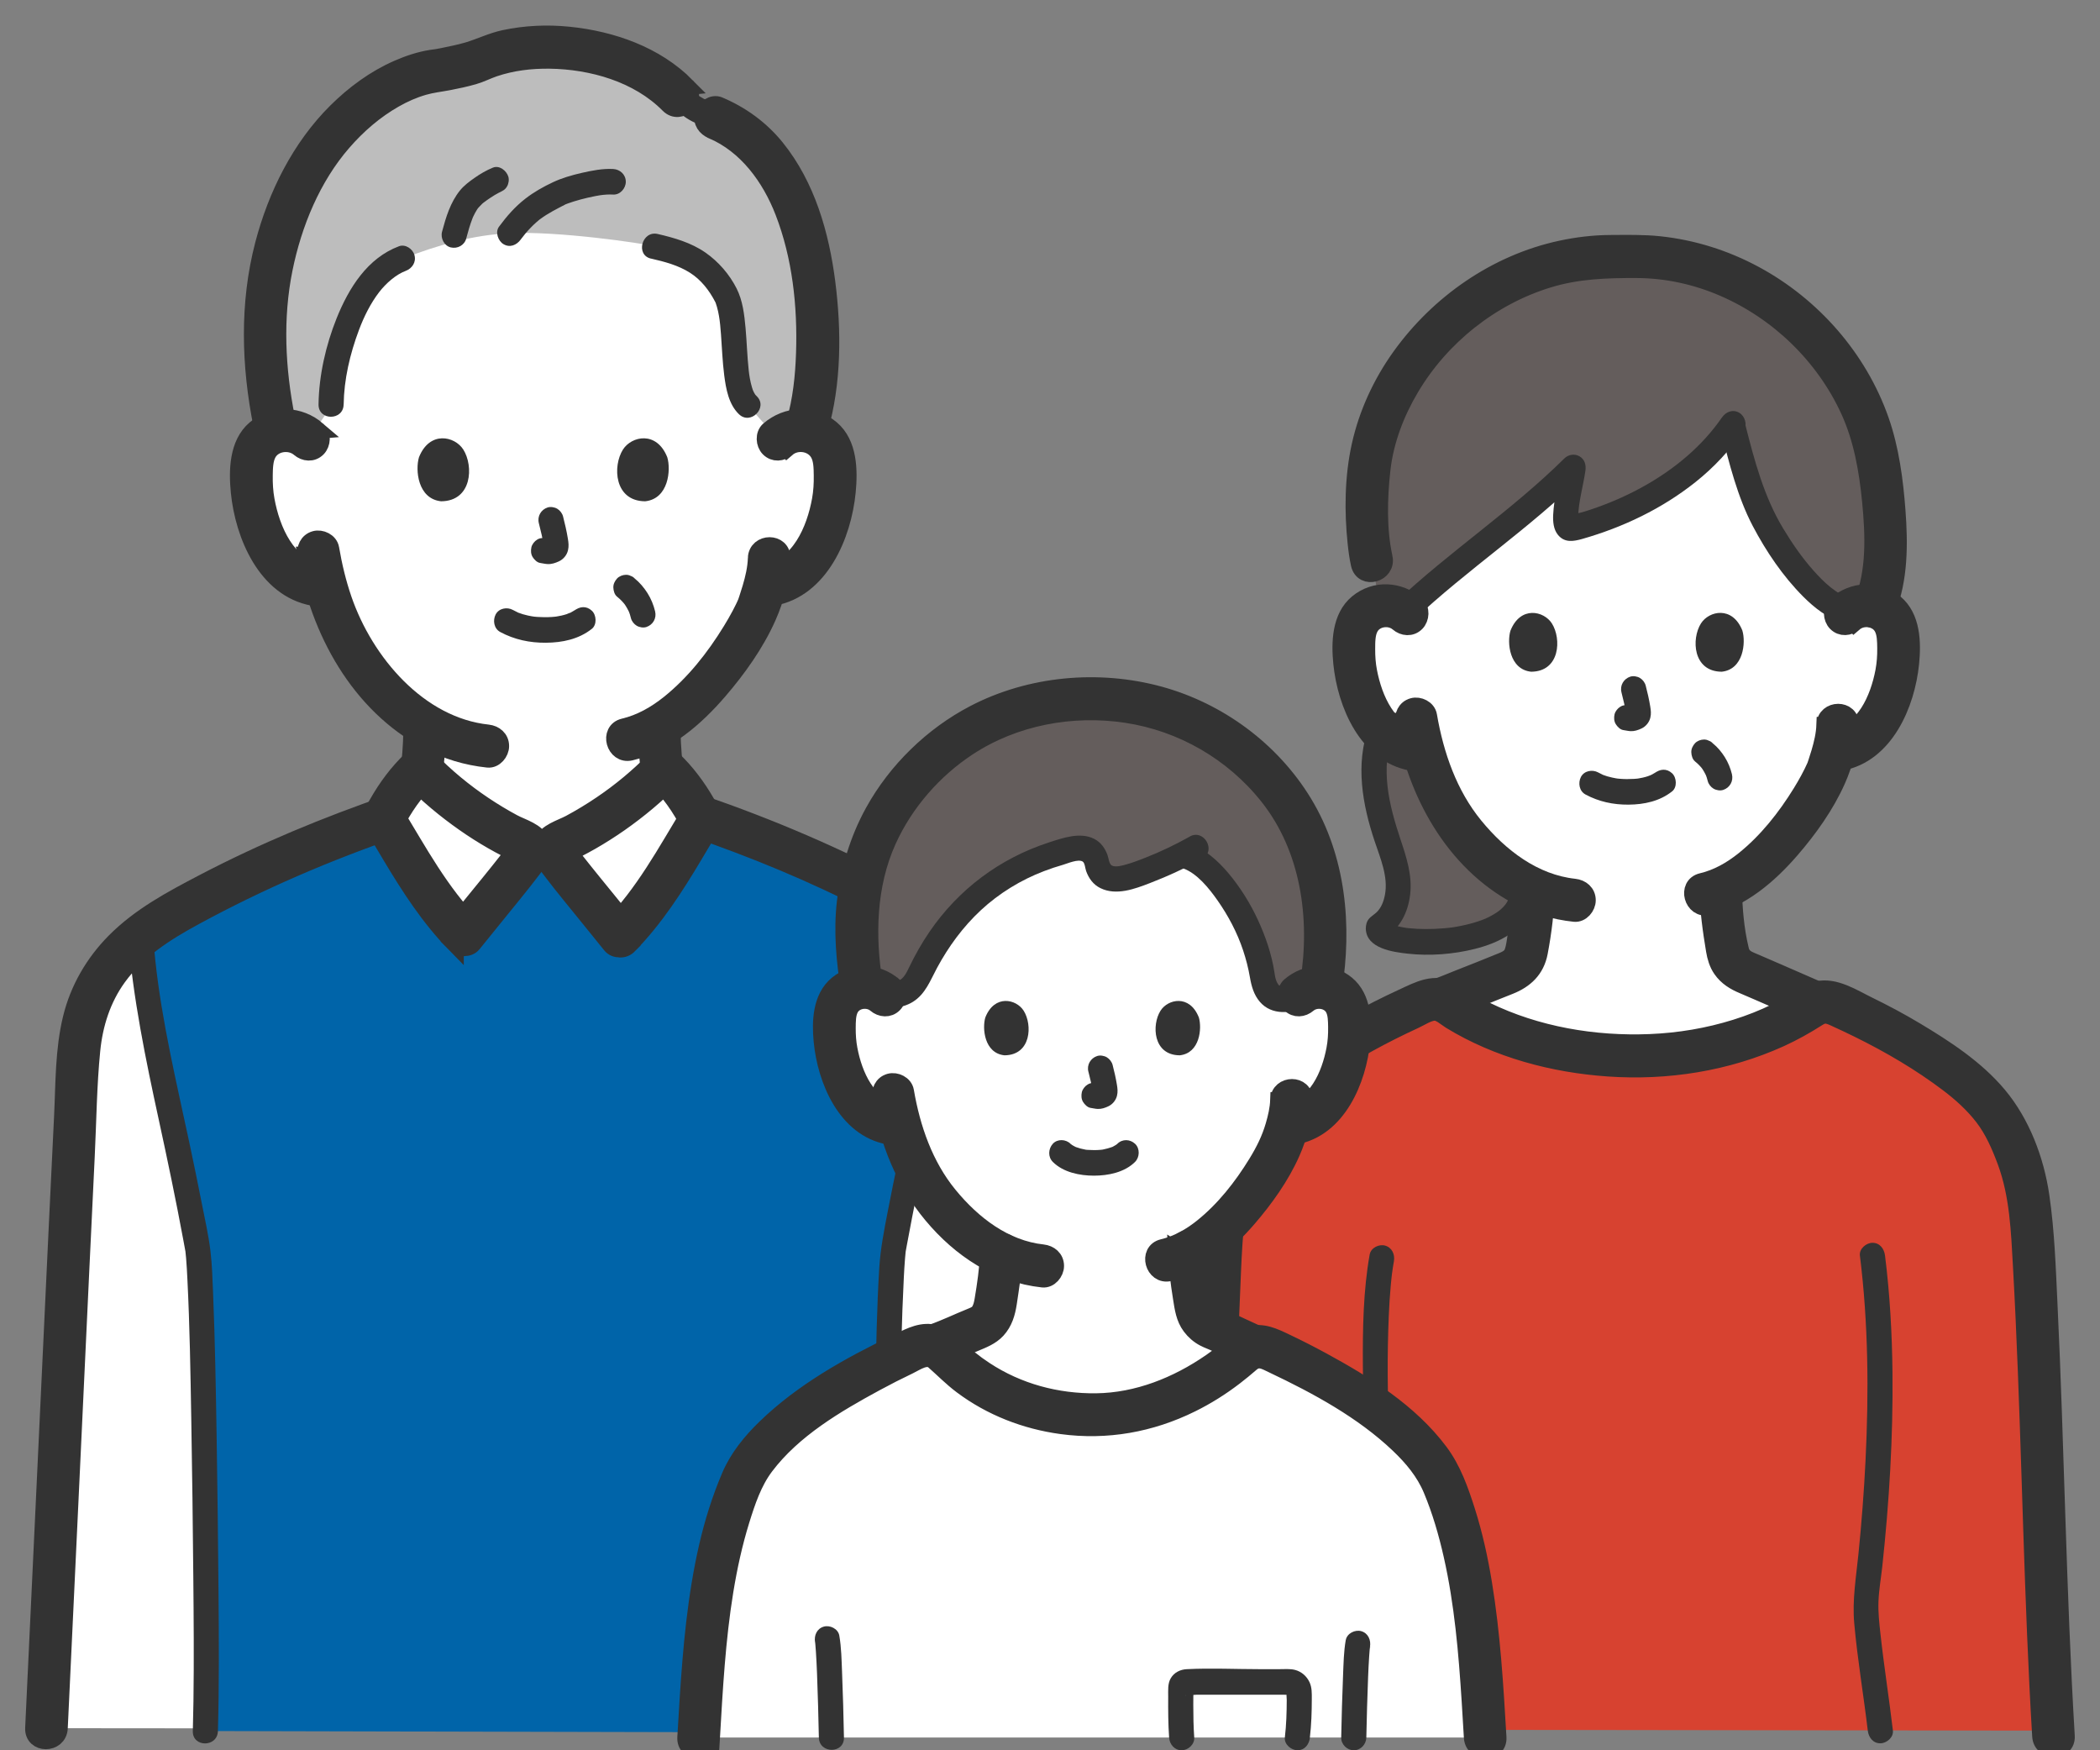
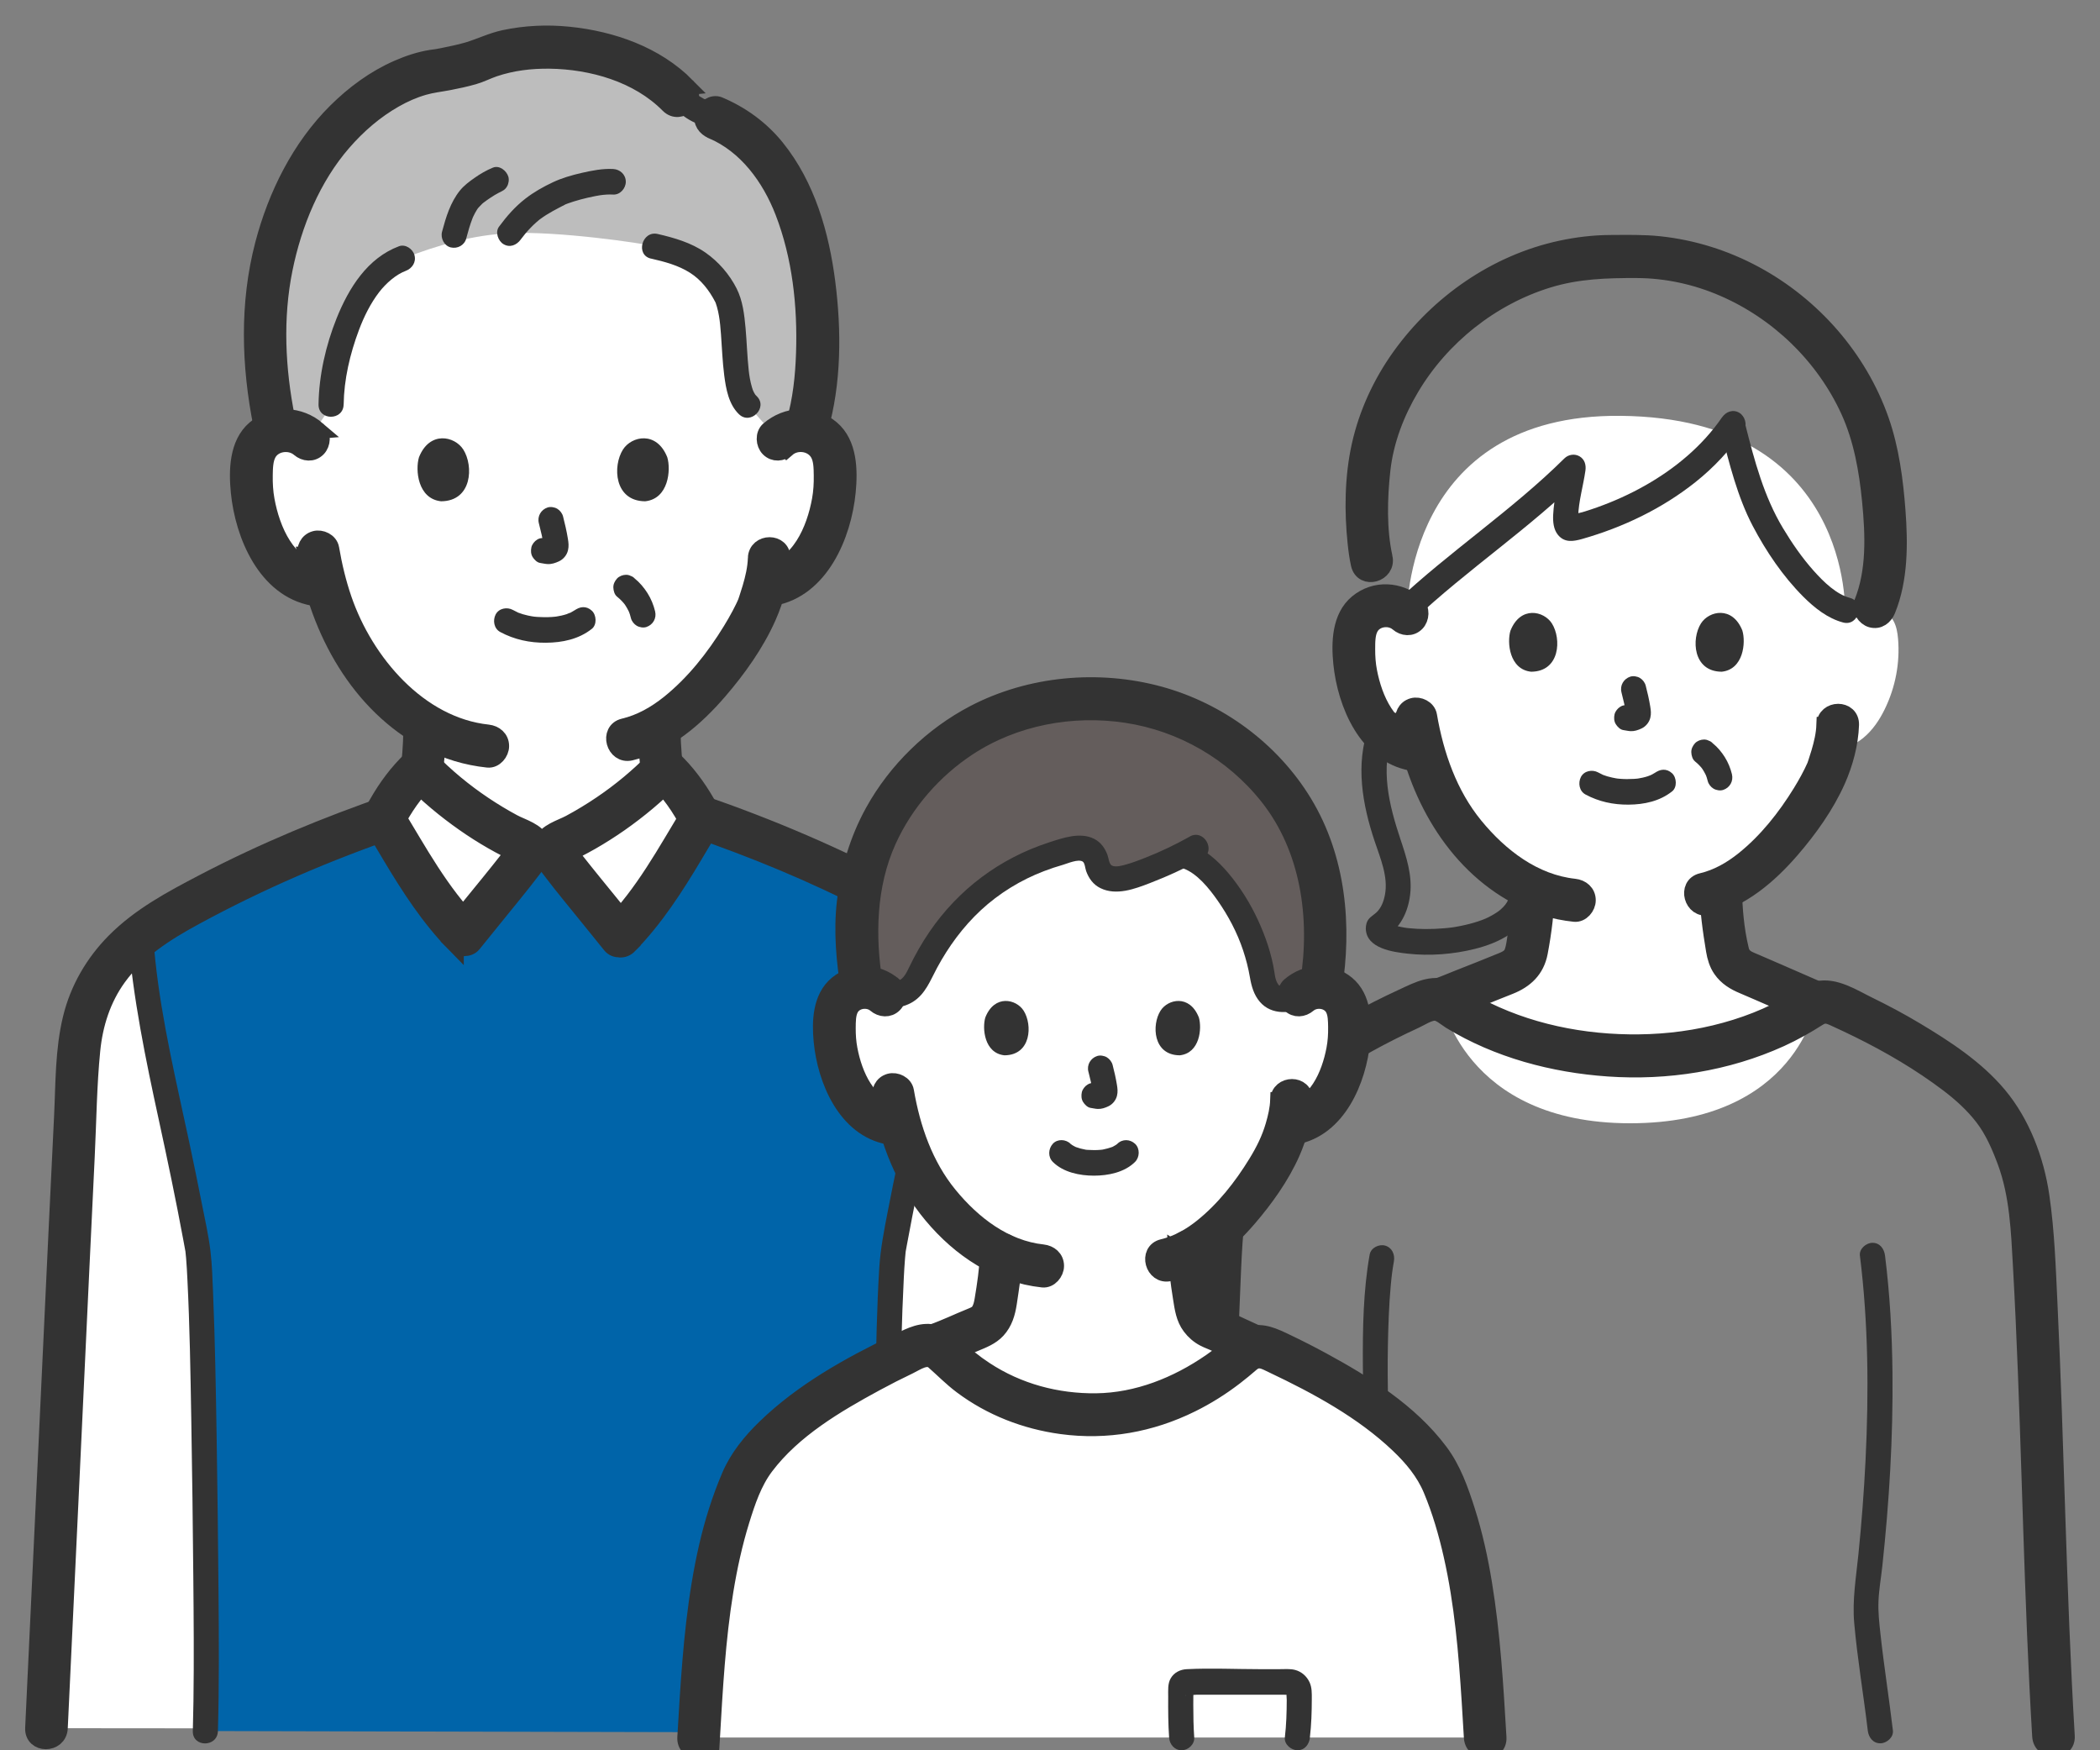
<svg xmlns="http://www.w3.org/2000/svg" width="60" height="50" viewBox="0 0 60 50" fill="none">
  <rect x="0" y="0" width="60" height="50" fill="#808080" stroke="none" />
  <g clip-path="url(#clip0_318_5450)">
    <path d="M52.721 17.532c.193-.177.479-.263.746-.222.267.041.511.205.633.428.086.157.115.336.13.51.059.687-.075 1.387-.381 2.013-.149.305-.343.597-.613.819-.207.168-.461.293-.731.336l-.125.019c-.061.229-.128.421-.161.523-.22.609-1.489 2.767-3.062 3.439.006.46.053.916.131 1.369.075.433.051.821.643 1.038.039.014 1.903.827 1.963.852 0 0-.537 3.432-5.32 3.432-4.782 0-5.396-3.548-5.396-3.548.114-.04 1.811-.722 1.85-.736.592-.217.569-.605.643-1.038.078-.451.125-.903.131-1.361-.71-.315-1.36-.846-1.939-1.55-.638-.777-.998-1.641-1.209-2.402-.148-.023-.238-.037-.238-.037-.27-.042-.524-.167-.731-.336-.27-.222-.464-.514-.613-.819-.306-.626-.439-1.326-.381-2.013.016-.174.044-.353.13-.51.122-.224.366-.388.633-.428.267-.041.553.045.746.222 0 0-.069-5.716 6.107-5.653 6.642.068 6.41 5.653 6.41 5.653h0Z" fill="#fff" />
-     <path d="M39.262 22.199c-.022-.527.055-.96.202-1.35.071.083.149.16.235.231.207.168.461.293.731.336l.239.037c.211.761.571 1.625 1.209 2.402.491.598 1.033 1.07 1.62 1.392.313 2.013-4.358 1.889-4.1 1.22.524-.303.644-1.04.502-1.636-.14-.598-.406-1.186-.529-1.787-.062-.308-.097-.587-.108-.844ZM53.756 13.85c-.045-.34-.098-.646-.147-.893-.649-3.237-3.852-5.807-7.212-5.619-3.36-.188-6.563 2.382-7.212 5.619-.176.873-.155 2.367.005 3.064l.242 1.294c.009-.003.017-.004.026-.006.231-.035.477.024.663.157 1.212-1.149 3.658-2.951 4.83-4.116-.096.688-.437 1.859-.007 1.738 1.793-.48 3.511-1.448 4.55-2.958.219.892.581 2.096.847 2.622.387.766 1.513 2.54 2.496 2.694.181-.119.413-.171.633-.137.031.005.062.011.093.02.398-.946.338-2.386.194-3.479l0.0 0Z" fill="#645D5C" />
-     <path d="M34.578 49.406c.133-3.974.054-9.301.296-13.459.048-.829.104-1.683.306-2.483.178-.477.342-.967.602-1.405.472-.794 1.228-1.366 1.99-1.875.996-.664 1.927-1.128 2.962-1.586.199-.088.429-.069.609.053 2.678 1.816 7.294 2.182 10.461.07.183-.122.417-.134.618-.044.965.432 1.846.88 2.786 1.507.763.508 1.519 1.081 1.99 1.875.26.438.424.928.602 1.405.202.799.258 1.655.306 2.483.238 4.106.165 9.532.291 13.491" fill="#D74230" />
    <path d="M43.452 25.419c-.01.494-.077.975-.151 1.462-.02.133-.044.281-.103.387-.029.052.014-.006-.036.047-.063.065-.142.104-.225.139-.42.175-.846.339-1.269.507-.192.076-.382.158-.576.227-.183.065-.304.25-.25.449.049.181.257.32.441.255.465-.165.92-.364 1.378-.547.157-.063.314-.126.472-.188.438-.175.746-.461.839-.945.112-.589.187-1.192.199-1.792.009-.47-.708-.469-.717 0ZM48.805 25.419c.012.583.092 1.159.188 1.732.031.186.086.375.194.531.16.231.378.36.631.465.122.05.278.119.439.189.294.128.588.256.882.384.222.097.444.195.667.289.179.076.394-.082.441-.255.057-.21-.071-.373-.251-.449.173.073-.025-.011-.069-.03-.106-.046-.213-.092-.319-.139-.275-.12-.549-.239-.824-.359-.217-.095-.434-.189-.652-.282-.132-.057-.286-.105-.363-.238-.038-.066-.034-.061-.058-.163-.129-.54-.178-1.12-.189-1.674-.009-.469-.727-.471-.717 0Z" fill="#333" stroke="#333" stroke-width=".5" />
    <path d="M34.937 48.994c.132-3.98.063-7.965.24-11.944.045-1.023.065-2.067.258-3.074.18-.943.618-1.867 1.304-2.533.686-.667 1.532-1.182 2.361-1.641.434-.24.877-.46 1.327-.668.164-.076.354-.205.534-.225.172-.02.346.154.485.239 1.353.827 2.938 1.245 4.504 1.354 1.673.117 3.381-.148 4.916-.845.373-.17.729-.37 1.075-.591.17-.109.277-.086.459-.004.237.108.472.218.705.333.895.441 1.767.951 2.566 1.556.363.275.712.59.992.953.292.378.482.818.649 1.264.359.963.395 2.001.452 3.021.222 3.984.271 7.975.469 11.959.024.482.05.964.079 1.446.028.467.746.47.717 0-.247-4.112-.297-8.234-.494-12.348-.049-1.026-.082-2.059-.231-3.076-.15-1.028-.546-2.08-1.213-2.878-.641-.767-1.521-1.338-2.366-1.844-.439-.263-.89-.503-1.349-.727-.436-.212-.948-.553-1.449-.442-.218.049-.397.193-.585.307-.191.116-.387.223-.587.322-.372.185-.759.336-1.155.46-.797.25-1.624.388-2.457.422-1.593.065-3.243-.213-4.687-.918-.333-.162-.637-.363-.955-.551-.501-.297-.967-.034-1.436.183-.932.43-1.832.923-2.68 1.506-.811.557-1.59 1.208-2.045 2.109-.227.45-.445.961-.554 1.455-.12.545-.181 1.103-.224 1.659-.157 2.05-.189 4.112-.22 6.167-.031 2.072-.039 4.145-.085 6.217-.01.46-.022.919-.038 1.379-.015.47.702.469.717 0l0-0Z" fill="#333" stroke="#333" stroke-width=".5" />
    <path d="M39.133 35.839c-.184 1.04-.2 2.112-.194 3.166.007 1.224.067 2.448.164 3.668.046.578.101 1.155.171 1.73.024.196.148.365.359.365.175 0 .383-.168.359-.365-.276-2.251-.409-4.556-.312-6.824.012-.282.029-.565.055-.846.025-.276.045-.442.091-.701.034-.194-.052-.393-.251-.449-.174-.049-.407.06-.441.255h-0ZM53.14 35.868c.242 1.938.257 3.902.161 5.851-.044.894-.113 1.787-.203 2.678-.067.663-.179 1.308-.12 1.974.091 1.025.266 2.043.387 3.065.023.196.148.365.359.365.176 0 .382-.168.359-.365-.109-.925-.256-1.846-.357-2.772-.033-.304-.068-.614-.055-.92.013-.335.074-.672.11-1.006.197-1.834.309-3.68.29-5.525-.012-1.118-.074-2.236-.213-3.345-.025-.196-.147-.365-.359-.365-.175 0-.383.168-.359.365Z" fill="#333" />
    <path d="M39.538 15.924c-.174-.785-.152-1.696-.061-2.511.092-.826.402-1.631.823-2.338.874-1.471 2.303-2.6 3.919-3.099.844-.261 1.684-.287 2.558-.283.845.004 1.688.189 2.465.525 1.566.676 2.883 1.941 3.6 3.513.368.808.524 1.701.61 2.581.093.957.137 2.01-.233 2.916-.074.182.08.401.25.449.206.058.367-.072.441-.255.358-.877.353-1.904.282-2.835-.065-.863-.182-1.753-.468-2.572-.624-1.786-1.952-3.286-3.593-4.17-.844-.455-1.761-.744-2.711-.846-.464-.05-.935-.038-1.401-.036-.478.002-.958.059-1.425.16-1.835.396-3.481 1.536-4.581 3.072-.54.754-.943 1.624-1.145 2.535-.2.899-.211 1.875-.114 2.789.021.201.048.402.092.599.102.458.793.264.692-.194l-0.0 0Z" fill="#333" stroke="#333" stroke-width=".5" />
    <path d="M49.177 12.336c.229.903.467 1.862.901 2.689.382.727.864 1.44 1.443 2.019.32.32.699.623 1.141.739.447.117.638-.587.191-.704-.385-.101-.746-.451-1.034-.774-.332-.372-.617-.785-.875-1.214-.543-.901-.817-1.93-1.075-2.95-.115-.455-.807-.262-.692.194l0.0 0Z" fill="#333" />
    <path d="M49.202 11.92c-.564.821-1.341 1.464-2.196 1.948-.437.248-.895.454-1.367.623-.121.043-.242.084-.365.122-.127.04-.277.061-.397.116-.059.027-.003-.002.019.003.028.007.053.008.08.021.044.022.082.063.114.102-.027-.032.011-.001-.001.004-.037.014.047.022.003-.003-.008-.005-.002-.057-.002-.008-0.0.04 0-.082.001-.101.011-.42.143-.863.206-1.298.024-.163-.016-.323-.165-.412-.139-.082-.32-.056-.434.057-1.501 1.486-3.275 2.655-4.812 4.099-.34.32.168.835.507.516 1.537-1.445 3.311-2.614 4.812-4.099l-.599-.355c-.07.484-.207.964-.23 1.454-.009.195.009.412.135.568.189.234.442.191.699.118 1.163-.332 2.274-.862 3.228-1.62.533-.423.996-.921 1.384-1.485.111-.162.029-.406-.129-.499-.179-.106-.38-.031-.491.131h0ZM39.113 20.752c-.395 1.075-.189 2.229.164 3.283.16.479.391 1.009.293 1.526-.036.191-.107.383-.254.514-.106.095-.224.144-.27.294-.016.052-.024.107-.023.162.016.564.776.665 1.188.711.639.072 1.309.02 1.933-.136.686-.172 1.403-.527 1.657-1.245.065-.185-.074-.4-.251-.449-.199-.056-.375.069-.441.255-.021.06.028-.043-.012.03-.016.029-.03.058-.047.086-.01.016-.079.109-.025.042-.024.03-.049.059-.076.086-.024.025-.049.048-.074.071-.018.016-.087.07-.032.028-.063.047-.128.089-.196.128-.071.041-.144.078-.219.111.056-.025-.039.015-.055.021-.043.017-.086.032-.13.047-.164.055-.332.098-.501.132-.209.042-.287.052-.483.069-.177.015-.354.023-.531.022-.157-.001-.314-.008-.471-.024-.035-.004-.069-.008-.104-.012.088.011-.011-.002-.031-.006-.068-.012-.136-.025-.203-.042-.058-.015-.114-.036-.171-.052-.071-.02.062.042-.011-.005-.018-.011-.039-.025-.058-.033-.068-.029.039.036.016.013-.052-.051.035.058.017.027.011.02.02.053.022.075.002.014-.018.14.003.081l-.165.218c.435-.266.659-.725.718-1.226.065-.546-.106-1.068-.277-1.578-.33-.99-.583-2.016-.209-3.032.068-.185-.076-.4-.25-.449-.201-.056-.373.07-.441.255l-0-0Z" fill="#333" />
-     <path d="M52.974 17.79c.24-.205.66-.155.816.132.093.172.092.401.095.592.003.223-.013.447-.054.666-.15.791-.557 1.727-1.421 1.883-.191.034-.298.272-.251.449.055.205.25.289.441.255 1.26-.227 1.866-1.66 1.982-2.82.059-.587.041-1.314-.446-1.717-.499-.413-1.188-.369-1.67.043-.148.127-.129.385 0 .516.147.149.358.127.507 0l-0.0 0Z" fill="#333" stroke="#333" stroke-width=".5" />
    <path d="M52.147 20.708c-.01.273-.073.537-.15.797-.028.094-.058.187-.089.281-.01.03-.021.061-.031.091-.022.07.008-.016.003-.004-.12.269-.262.526-.416.776-.44.714-.977 1.392-1.63 1.917-.361.29-.763.52-1.21.625-.45.106-.259.81.191.704.938-.222 1.726-.901 2.349-1.621.513-.593.997-1.267 1.318-1.991.216-.488.364-1.04.383-1.575.017-.47-.701-.469-.717 0h0ZM40.46 17.273c-.482-.412-1.171-.456-1.67-.043-.487.403-.505 1.13-.446 1.717.117 1.16.722 2.593 1.982 2.82.191.034.387-.052.441-.255.048-.176-.059-.414-.251-.449-.863-.156-1.271-1.092-1.421-1.883-.04-.208-.055-.42-.054-.632.001-.201-.004-.445.095-.625.157-.287.576-.338.816-.132.148.127.362.148.507 0 .128-.13.149-.389 0-.516l-0-0Z" fill="#333" stroke="#333" stroke-width=".5" />
    <path d="M40.116 20.638c.343 2.01 1.417 3.977 3.244 4.95.51.272 1.052.434 1.624.495.193.021.359-.182.359-.365 0-.214-.165-.344-.359-.365-1.16-.124-2.132-.87-2.858-1.757-.733-.896-1.124-2.017-1.318-3.152-.033-.194-.267-.304-.441-.255-.202.056-.284.254-.25.449h-0Z" fill="#333" stroke="#333" stroke-width=".5" />
    <path d="M45.299 22.696c.383.206.795.293 1.228.29.447-.003.891-.096 1.248-.379.149-.118.131-.394 0-.516-.158-.147-.348-.126-.507 0 .111-.088.035-.028.006-.009-.024.016-.049.03-.075.044-.034.018-.116.037-.016.011-.035.009-.069.027-.103.038-.094.031-.19.051-.288.067.053-.009.018-.003-.015.001-.028.003-.057.005-.085.007-.068.004-.136.006-.204.006-.061-0-.122-.002-.183-.007-.028-.002-.056-.004-.084-.007-.012-.001-.115-.019-.028-.003-.091-.018-.18-.034-.269-.061-.038-.011-.074-.025-.112-.038-.087-.03.064.032-.015-.006-.046-.022-.091-.045-.137-.069-.166-.089-.398-.048-.491.131-.087.169-.048.404.129.499l0-0ZM46.328 19.78c.052.204.103.411.133.619l-.013-.097c.004.029.005.057.002.085l.013-.097c-.002.013-.005.026-.009.038l.036-.087c-.004.009-.008.017-.013.025l.056-.074c-.006.008-.012.014-.02.02l.073-.057c-.015.01-.032.018-.048.026l.086-.037c-.027.011-.053.019-.081.024l.095-.013c-.026.003-.051.003-.076 0l.095.013c-.029-.004-.057-.011-.086-.015-.048-.015-.095-.017-.143-.007-.048.002-.092.017-.133.043-.074.044-.145.131-.165.218-.021.093-.016.198.036.281.047.074.125.155.214.168.07.01.137.027.208.031.111.005.213-.03.312-.076.123-.058.219-.173.252-.307.028-.114.016-.211-.003-.326-.033-.2-.078-.397-.129-.593-.023-.088-.088-.172-.165-.218-.077-.046-.19-.065-.276-.037-.187.061-.302.251-.251.449ZM43.156 18.014c-.102.336-.035 1.109.591 1.175.827-.005.871-.94.593-1.379-.228-.36-.898-.51-1.183.204ZM49.782 18.014c.102.336.035 1.109-.59 1.175-.827-.005-.871-.94-.593-1.38.228-.36.898-.51 1.183.204ZM48.426 21.749c.084.067.158.143.224.228l-.056-.074c.069.092.126.192.171.298l-.036-.087c.026.064.047.13.063.197.021.087.089.173.165.218.077.046.19.065.276.037.19-.062.298-.25.251-.449-.041-.171-.111-.34-.204-.488-.093-.148-.208-.287-.345-.396-.032-.036-.071-.061-.115-.075-.043-.023-.089-.033-.138-.032-.088 0-.193.04-.254.107-.063.07-.109.161-.105.258.004.09.032.2.105.258Z" fill="#333" />
    <path d="M20.384 24.144c-.112-.05-.529-.218-.578-.236-.75-.275-.72-.766-.815-1.315-.105-.61-.166-1.223-.167-1.844 1.484-.885 2.638-2.868 2.854-3.464.035-.11.108-.316.172-.56.085-.013.134-.021.134-.021.289-.045.561-.179.783-.359.289-.238.497-.55.657-.877.328-.67.47-1.42.407-2.155-.017-.187-.047-.378-.14-.546-.131-.24-.392-.415-.678-.459-.286-.043-.593.048-.799.238 0 0 1.383-6.953-6.985-6.953-7.638 0-6.418 6.953-6.418 6.953-.207-.19-.513-.281-.799-.238-.286.044-.547.219-.678.459-.093.168-.123.359-.14.546-.063.736.08 1.485.407 2.155.16.327.367.639.657.877.222.18.494.314.783.359 0 0 .095.015.255.04.226.815.612 1.74 1.295 2.572.468.57.979 1.033 1.529 1.371.003.642-.059 1.276-.167 1.907-.095.549-.065 1.039-.815 1.315-.05.018-.367.138-.453.191-.239.149-.106 3.461 4.344 3.461s5.354-3.416 5.354-3.416v0Z" fill="#fff" />
    <path d="M8.822 12.546c-.207-.19-.513-.281-.799-.238-.041.006-.082.015-.122.027-.639-2.866-.331-5.365.934-7.546.822-1.419 2.296-2.615 3.695-2.78.197-.023.932-.181 1.098-.259 1.659-.787 4.394-.406 5.743.978l-.009-.013c.185.181.468.378.639.457.085.039.364.173.455.196 1.351.563 2.184 1.865 2.608 3.592.429 1.748.384 3.932.006 5.218 0 0-.02.053-.05.131-.285-.041-.588.051-.793.239l-.861-.973c-.578-.529-.213-2.394-.643-3.174-.513-.93-.932-1.083-2.027-1.365-.334-.086-2.759-.441-4.132-.374-1.062.052-2.023.329-3.055.726-1.482.569-1.989 3.02-2.001 4.143l-.684 1.016-0.0 0Z" fill="#BDBDBD" />
    <path d="M1.328 49.369c.299-6.256.599-12.886.898-18.942.069-1.405.42-2.583 1.786-3.692.32-.26.668-.484 1.028-.683 1.959-1.084 3.629-1.844 5.891-2.637.252-.51.597-1.037 1.04-1.452.826.852 1.879 1.582 2.886 2.047.06.028.126.061.145.125.017.055-.009.114-.033.166h1.051c-.025-.052-.05-.111-.033-.166.019-.064.086-.098.146-.125 1.007-.465 2.06-1.195 2.886-2.047.424.396.757.895 1.006 1.384 2.363.818 4.073 1.59 6.088 2.705.36.199.708.423 1.028.683 1.366 1.11 1.717 2.288 1.786 3.692.3 6.083.601 12.687.902 18.967" fill="#fff" />
    <path d="M11.774 20.888c-.008.416-.038.833-.096 1.245-.043.302-.077.618-.15.915-.007.028-.014.055-.022.082-.002.008-.031.092-.016.051.015-.04-.019.041-.023.048-.016.03-.033.06-.052.088.028-.042-.006.007-.02.023-.021.022-.042.045-.066.065-.034.029-.087.062-.151.096-.209.111-.442.188-.659.282-.178.077-.218.345-.129.499.108.188.312.208.491.131.032-.014.055-.024.009-.004.032-.014.064-.028.096-.041.063-.027.126-.053.189-.08.143-.059.29-.11.423-.19.298-.179.505-.455.603-.791.088-.303.118-.638.164-.95.07-.487.117-.977.126-1.47.009-.47-.708-.47-.717 0l-0.0 0ZM18.477 20.888c.01.52.06 1.037.138 1.552.047.311.071.651.178.949.125.35.368.617.7.776.127.061.261.108.392.161.07.028.139.056.209.085.033.013.066.027.099.041.088.036-.021-.01.022.009.178.078.385.053.491-.131.089-.154.05-.421-.129-.499-.219-.097-.442-.183-.664-.273-.137-.055-.238-.111-.326-.203-.006-.006-.062-.076-.04-.045.017.024-.03-.053-.037-.064-.013-.025-.026-.05-.037-.076.029.068-.008-.034-.01-.039-.086-.282-.112-.594-.156-.885-.068-.449-.104-.903-.113-1.357-.009-.469-.727-.471-.717 0v0Z" fill="#333" stroke="#333" stroke-width=".5" />
    <path d="M5.869 49.45c.021-.727.026-1.492.026-2.412 0-1.04-.07-10.396-.256-11.413-.785-4.294-1.388-5.921-1.624-8.892.32-.26.668-.484 1.028-.683 1.958-1.084 3.628-1.843 5.89-2.636.252-.51.597-1.037 1.041-1.452.826.852 1.879 1.582 2.886 2.047.06.028.126.061.145.125.017.055-.009.114-.033.166h1.051c-.025-.052-.05-.111-.033-.166.019-.064.086-.098.146-.125 1.007-.465 2.06-1.195 2.886-2.047.424.396.757.894 1.006 1.383 2.364.818 4.073 1.59 6.089 2.705.366.203.72.431 1.044.697-.237 2.963-.839 4.591-1.623 8.879-.186 1.017-.256 10.373-.256 11.413 0 .939.006 1.716.028 2.457l-19.44-.046Z" fill="#0064A9" />
    <path d="M26.802 26.734c-.131 1.629-.453 3.218-.802 4.822-.221 1.014-.438 2.029-.635 3.048-.103.535-.208 1.058-.242 1.602-.072 1.15-.089 2.304-.113 3.455-.029 1.449-.049 2.898-.065 4.348-.01.963-.02 1.927-.023 2.89 0 .046-0.0.093-0.0.14 0 .47.717.47.717 0 0-.85.01-1.7.018-2.55.014-1.432.032-2.864.059-4.295.023-1.23.044-2.462.107-3.691.009-.184.02-.369.035-.553.005-.064.012-.129.018-.193.01-.097-.014.067-.002.012.014-.064.023-.129.035-.194.202-1.093.425-2.182.66-3.268.354-1.632.717-3.26.89-4.925.022-.216.042-.432.059-.649.016-.197-.176-.365-.359-.365-.207 0-.343.168-.359.365l0.0 0Z" fill="#333" />
    <path d="M11.164 22.948c-1.837.632-3.631 1.374-5.356 2.276-.9.471-1.801.949-2.527 1.682-.598.605-1.033 1.351-1.236 2.186-.222.909-.205 1.871-.25 2.801-.053 1.092-.106 2.184-.158 3.276-.106 2.235-.211 4.47-.315 6.705-.117 2.498-.234 4.996-.353 7.494-.022.47.695.468.717 0 .209-4.372.41-8.744.617-13.116.051-1.076.102-2.152.154-3.228.049-1.005.058-2.022.158-3.023.074-.75.304-1.468.744-2.079.563-.782 1.375-1.293 2.201-1.742 1.862-1.012 3.795-1.84 5.795-2.528.435-.15.248-.855-.191-.704l0-0ZM19.802 23.652c1.74.599 3.438 1.296 5.075 2.145.824.428 1.674.849 2.358 1.495.566.534.978 1.182 1.173 1.945.219.859.194 1.776.237 2.657.052 1.057.104 2.115.156 3.172.107 2.183.213 4.367.319 6.551.119 2.459.237 4.918.355 7.377.022.468.74.47.717 0-.214-4.47-.43-8.94-.649-13.41-.054-1.107-.108-2.215-.163-3.322-.047-.952-.034-1.931-.205-2.871-.148-.81-.496-1.551-1.02-2.178-.638-.764-1.475-1.275-2.336-1.739-1.872-1.009-3.82-1.836-5.826-2.526-.438-.151-.626.554-.191.704l0.0 0Z" fill="#333" stroke="#333" stroke-width=".5" />
    <path d="M3.657 26.734c.143 1.784.503 3.522.882 5.266.248 1.14.487 2.282.7 3.43.02.105.038.21.058.315.019.101-.006-.065-0-.006.006.068.014.135.02.203.016.199.028.399.037.599.067 1.335.088 2.672.111 4.007.026 1.499.045 2.998.058 4.497.011 1.186.021 2.372.004 3.559-.004.283-.01.565-.018.848-.013.47.704.469.717 0 .037-1.32.028-2.64.017-3.96-.012-1.452-.029-2.904-.052-4.356-.023-1.407-.046-2.814-.104-4.221-.016-.392-.028-.786-.074-1.176-.055-.46-.16-.915-.249-1.369-.113-.575-.231-1.148-.353-1.721-.369-1.73-.789-3.471-.974-5.218-.025-.232-.046-.464-.064-.697-.016-.197-.154-.365-.359-.365-.182 0-.374.168-.359.365l-0-0Z" fill="#333" />
    <path d="M17.718 26.735c.964-.975 1.595-2.155 2.307-3.335-.259-.508-.606-1.026-1.046-1.438-.859.885-1.954 1.645-3.001 2.129-.062.029-.131.064-.151.13-.017.057.009.118.035.172.039.082.298.414.621.816.422.526.953 1.17 1.236 1.526l-0.0 0ZM13.25 26.699c-.956-.967-1.583-2.139-2.289-3.309.257-.504.601-1.018 1.038-1.427.852.879 1.939 1.633 2.978 2.112.062.028.131.063.15.129.017.057-.009.117-.034.171-.039.081-.296.411-.616.81-.419.522-.945 1.161-1.227 1.514l-0-0Z" fill="#fff" />
    <path d="M17.967 26.993c.743-.759 1.319-1.658 1.863-2.57.132-.221.263-.443.395-.664.084-.141.188-.281.141-.455-.034-.125-.119-.248-.183-.36-.26-.454-.577-.88-.955-1.24-.141-.134-.367-.144-.507 0-.471.483-.989.913-1.547 1.289-.285.192-.58.371-.883.534-.262.141-.682.246-.797.554-.103.278.053.516.212.727.199.264.405.521.613.778.379.47.764.936 1.141 1.408.122.153.38.129.507 0 .149-.151.123-.363 0-.516-.325-.407-.657-.809-.985-1.214-.184-.227-.367-.454-.547-.683-.063-.08-.126-.16-.185-.243-.018-.025-.039-.051-.054-.077-.02-.035-.015-.051-.015-.038l-.049.184c-.039.033-.031.034.023.001.037-.017.074-.034.111-.052.074-.036.148-.072.222-.11.131-.067.261-.137.389-.21.282-.161.557-.336.824-.522.546-.383 1.062-.812 1.529-1.291h-.507c.412.392.729.857.99 1.364v-.368c-.683 1.134-1.32 2.311-2.251 3.261-.326.333.181.849.507.516Z" fill="#333" />
    <path d="M17.967 26.993c.743-.759 1.319-1.658 1.863-2.57.132-.221.263-.443.395-.664.084-.141.188-.281.141-.455-.034-.125-.119-.248-.183-.36-.26-.454-.577-.88-.955-1.24-.141-.134-.367-.144-.507 0-.471.483-.989.913-1.547 1.289-.285.192-.58.371-.883.534-.262.141-.682.246-.797.554-.103.278.053.516.212.727.199.264.405.521.613.778.379.47.764.936 1.141 1.408.122.153.38.129.507 0Zm0 0c.149-.151.123-.363 0-.516-.325-.407-.657-.809-.985-1.214-.184-.227-.367-.454-.547-.683-.063-.08-.126-.16-.185-.243-.018-.025-.039-.051-.054-.077-.02-.035-.015-.051-.015-.038l-.049.184c-.039.033-.031.034.023.001.037-.017.074-.034.111-.052.074-.036.148-.072.222-.11.131-.067.261-.137.389-.21.282-.161.557-.336.824-.522.546-.383 1.062-.812 1.529-1.291h-.507c.412.392.729.857.99 1.364v-.368c-.683 1.134-1.32 2.311-2.251 3.261-.326.333.181.849.507.516Z" stroke="#333" stroke-width=".5" />
    <path d="M13.508 26.441c-.923-.942-1.555-2.11-2.233-3.235v.368c.259-.503.573-.964.982-1.353h-.507c.464.475.976.902 1.519 1.282.261.182.529.353.804.511.129.074.26.145.393.213.074.038.149.075.224.111.037.018.074.035.111.052.054.033.061.032.022-.002l-.049-.184c.016-.018.019-.018.008 0-.007.012-.015.025-.022.036-.016.027-.036.052-.053.077-.059.082-.121.161-.184.24-.174.223-.352.443-.53.663-.33.407-.663.811-.99 1.22-.122.153-.147.367 0 .516.126.128.384.154.507 0 .38-.475.768-.944 1.149-1.418.2-.248.4-.497.592-.752.158-.21.314-.447.21-.723-.115-.308-.538-.414-.801-.555-.287-.154-.566-.323-.837-.504-.565-.378-1.089-.811-1.565-1.299-.14-.143-.366-.135-.507 0-.38.362-.699.791-.958 1.249-.066.117-.161.254-.178.388-.021.159.069.277.146.406.137.229.272.459.409.688.535.895 1.103 1.778 1.833 2.522.326.333.834-.183.507-.516l0-0Z" fill="#333" />
    <path d="M13.001 26.957c-.147-.149-.122-.363 0-.516.327-.409.66-.813.99-1.22.178-.22.356-.44.53-.663.062-.079.125-.158.184-.24.018-.025.038-.05.053-.077.008-.012.015-.024.022-.036.011-.018.009-.018-.008-0l.049.184c.04.034.032.035-.022.002-.037-.017-.074-.035-.111-.052-.075-.036-.15-.073-.224-.111-.133-.068-.264-.139-.393-.213-.276-.158-.544-.329-.804-.511-.542-.38-1.054-.807-1.519-1.282h.507c-.409.389-.723.851-.982 1.353v-.368c.678 1.125 1.31 2.293 2.233 3.235l-0.0 0c.327.333-.181.849-.507.516Zm0 0c.126.128.384.154.507 0 .38-.475.768-.944 1.149-1.418.2-.248.4-.497.592-.752.158-.21.314-.447.21-.723-.115-.308-.538-.414-.801-.555-.287-.154-.566-.323-.837-.504-.565-.378-1.089-.811-1.565-1.299-.14-.143-.366-.135-.507 0-.38.362-.699.791-.958 1.249-.066.117-.161.254-.178.388-.021.159.069.277.146.406.137.229.272.459.409.688.535.895 1.103 1.778 1.833 2.522Z" stroke="#333" stroke-width=".5" />
    <path d="M22.482 12.804c.265-.228.71-.177.9.123.116.183.115.443.118.653.004.235-.01.472-.052.704-.156.864-.602 1.899-1.545 2.067-.191.034-.298.272-.25.449.055.205.25.289.441.255 1.341-.24 1.985-1.774 2.105-3.007.059-.605.047-1.372-.453-1.793-.525-.443-1.258-.41-1.772.032-.148.127-.129.385 0 .516.147.149.359.128.507 0Z" fill="#333" stroke="#333" stroke-width=".5" />
    <path d="M21.618 15.948c-.01.289-.076.571-.158.848-.03.102-.063.203-.096.304-.011.033-.021.065-.033.098-.004.013-.039.096-.015.038.025-.06-.012.026-.018.04-.014.031-.029.062-.044.093-.032.067-.066.132-.1.197-.081.153-.168.303-.259.451-.476.777-1.06 1.517-1.77 2.086-.387.31-.82.557-1.3.67-.45.106-.259.81.191.704 1.005-.237 1.848-.968 2.513-1.74.544-.631 1.056-1.347 1.398-2.115.23-.518.387-1.106.407-1.674.016-.47-.701-.469-.717 0l0-0ZM9.069 12.288c-.513-.441-1.246-.475-1.772-.032-.5.422-.512 1.187-.453 1.793.121 1.233.764 2.767 2.105 3.007.191.034.386-.052.441-.255.048-.176-.059-.415-.25-.449-.944-.169-1.388-1.203-1.545-2.067-.042-.232-.056-.469-.052-.704.004-.205.005-.445.104-.63.175-.323.646-.378.914-.147.148.127.362.148.507 0 .128-.131.149-.388 0-.516Z" fill="#333" stroke="#333" stroke-width=".5" />
    <path d="M8.749 15.866c.366 2.148 1.514 4.252 3.469 5.289.54.287 1.114.459 1.719.523.193.021.359-.182.359-.365 0-.214-.165-.344-.359-.365-1.973-.21-3.513-2.018-4.134-3.826-.162-.472-.278-.958-.362-1.45-.033-.194-.267-.304-.441-.255-.202.056-.284.254-.25.449Z" fill="#333" stroke="#333" stroke-width=".5" />
    <path d="M19.103 2.972c.114.111.24.21.368.303.097.07.197.137.304.192.078.04.16.074.24.108.107.046.217.1.33.131.181.049.398-.062.441-.255.043-.192-.057-.396-.251-.449-.084-.023-.165-.06-.244-.094l.086.037c-.095-.041-.192-.081-.283-.131-.127-.07-.247-.155-.362-.245l.073.057c-.068-.054-.133-.11-.196-.17-.136-.132-.374-.148-.507 0-.129.143-.145.376 0 .516l-0-0ZM9.819 11.553c.01-.706.175-1.431.44-2.135.14-.372.327-.75.572-1.07.198-.257.483-.506.761-.61.182-.068.305-.248.25-.449-.048-.178-.258-.323-.441-.255-.903.338-1.435 1.192-1.784 2.06-.308.768-.504 1.627-.516 2.459-.007.47.711.47.717 0l-0-0ZM13.321 6.811c.052-.194.106-.387.179-.574.03-.077-.018.039-.004.007.008-.019.017-.038.025-.057.015-.033.031-.066.049-.098.018-.033.037-.066.057-.098.01-.016.02-.031.031-.046.019-.027.056-.053-.013.016.047-.048.088-.1.138-.145.014-.012.028-.024.042-.035.043-.037.002.001-.018.014.036-.022.07-.053.105-.077.074-.052.149-.102.227-.149.036-.021.072-.042.109-.061.03-.016.15-.066.025-.015.09-.037.164-.079.214-.168.045-.078.064-.194.036-.281-.054-.171-.255-.331-.441-.255-.186.076-.358.176-.523.292-.151.106-.304.219-.421.365-.271.339-.397.758-.508 1.173-.05.184.061.405.25.449.189.044.388-.058.441-.255ZM14.875 6.845c.088-.119.183-.233.286-.339.052-.054.106-.106.163-.156.025-.022.05-.043.075-.064.023-.019-.005.003.035-.027.227-.169.478-.293.728-.423.058-.03-.049.018-.003.001.023-.008.046-.018.069-.026.053-.019.107-.037.16-.054.131-.041.264-.077.398-.108.074-.017.147-.033.222-.047.033-.006.067-.012.1-.018.015-.002.089-.014.041-.007.123-.017.248-.026.372-.019.194.011.359-.175.359-.365 0-.207-.164-.354-.359-.365-.301-.017-.612.045-.905.112-.278.064-.556.143-.816.265-.277.13-.547.282-.789.47-.295.229-.532.5-.754.801-.116.158-.025.408.129.499.183.109.374.027.491-.131v-0ZM18.601 7.387c.389.089.778.191 1.118.408.309.197.546.5.717.832.018.036 0-.005-.002-.011.007.016.013.033.018.049.012.035.023.069.033.104.024.083.041.167.056.251.029.162.044.34.058.528.029.391.043.783.093 1.173.05.389.127.827.42 1.111.335.324.843-.192.507-.516-.021-.02-.04-.04-.058-.062.044.055-.006-.017-.018-.041-.007-.014-.04-.087-.03-.061.007.019-.022-.068-.029-.09-.048-.161-.076-.334-.091-.472-.045-.408-.055-.819-.092-1.227-.035-.38-.08-.773-.253-1.118-.206-.409-.521-.771-.893-1.03-.405-.282-.891-.422-1.364-.531-.45-.103-.642.601-.191.704l-0-0Z" fill="#333" />
    <path d="M19.618 2.469c-.888-.899-2.146-1.333-3.371-1.457-.612-.062-1.234-.034-1.836.094-.354.075-.689.241-1.036.345-.127.038-.256.068-.385.097-.119.027-.238.052-.358.075-.044.008-.088.015-.132.024-.093.019.089-.01-.002.001-.058.007-.115.015-.172.024-.333.052-.65.159-.959.294-.653.285-1.243.719-1.751 1.223-1.03 1.021-1.711 2.388-2.079 3.792-.444 1.692-.39 3.464-.048 5.17.039.193.263.305.441.255.197-.055.289-.255.25-.449-.282-1.405-.355-2.869-.068-4.28.264-1.301.806-2.613 1.677-3.615.426-.491.921-.919 1.485-1.239.264-.15.539-.272.831-.356.236-.068.477-.093.717-.139.238-.045.475-.097.708-.163.207-.059.387-.156.589-.224.511-.172 1.046-.236 1.583-.229 1.209.016 2.531.387 3.408 1.274.328.332.835-.185.507-.517ZM20.35 3.719c.988.42 1.663 1.345 2.045 2.333.492 1.274.644 2.673.599 4.033-.022.672-.093 1.347-.281 1.994-.131.452.561.644.692.194.387-1.337.387-2.827.212-4.198-.175-1.371-.572-2.764-1.449-3.849-.438-.541-.995-.943-1.627-1.211-.179-.076-.395.082-.441.255-.057.21.071.373.25.449Z" fill="#333" stroke="#333" stroke-width=".5" />
    <path d="M14.291 18.054c.406.218.843.31 1.302.307.471-.003.942-.099 1.318-.398.149-.118.131-.394 0-.516-.158-.147-.348-.126-.507 0 .11-.087.03-.024.001-.006-.026.017-.053.033-.08.047-.014.007-.029.014-.043.022-.034.018-.048.001.019-.007-.035.004-.076.03-.11.041-.101.033-.204.055-.308.071.054-.009.004-.001-.023.002-.03.003-.06.006-.091.008-.073.005-.146.007-.219.006-.065-0-.131-.003-.196-.007-.03-.002-.06-.005-.09-.008-.008-.001-.117-.019-.037-.004-.097-.018-.193-.036-.288-.065-.04-.012-.08-.027-.119-.041-.09-.031.059.03-.022-.009-.049-.024-.098-.048-.146-.074-.166-.089-.398-.048-.491.131-.087.169-.048.404.129.499ZM15.396 14.947c.056.218.11.44.142.663l-.013-.097c.004.03.005.061.002.091l.013-.097c-.002.014-.005.028-.01.041l.036-.087c-.004.01-.009.018-.014.026l.056-.074c-.007.008-.013.015-.021.021l.073-.057c-.016.011-.034.019-.051.028l.086-.037c-.028.012-.057.021-.087.026l.095-.013c-.028.003-.054.003-.082 0l.095.013c-.031-.004-.061-.012-.092-.016-.048-.015-.095-.017-.143-.006-.048.002-.092.017-.133.043-.074.044-.145.131-.165.218-.021.093-.016.198.036.281.047.074.125.155.214.168.072.01.142.029.216.032.114.005.219-.031.321-.078.126-.059.225-.176.258-.314.028-.117.016-.218-.003-.335-.035-.214-.084-.425-.138-.635-.023-.088-.088-.172-.165-.218-.077-.046-.19-.065-.276-.037-.187.061-.301.251-.25.449v0ZM11.971 13.062c-.109.36-.038 1.188.632 1.258.886-.005.933-1.006.635-1.477-.244-.385-.962-.546-1.267.219ZM19.065 13.062c.109.36.038 1.188-.632 1.258-.886-.005-.933-1.006-.635-1.477.244-.385.962-.546 1.267.219ZM17.629 17.044c.089.071.169.153.239.244l-.056-.074c.074.098.135.205.183.319l-.036-.087c.028.069.05.139.067.211.021.087.089.173.165.218.077.046.19.065.276.037.19-.063.298-.25.25-.449-.043-.181-.117-.36-.216-.517-.099-.157-.221-.303-.365-.419-.033-.036-.071-.061-.115-.075-.043-.023-.089-.033-.138-.032-.088 0-.193.04-.254.107-.063.07-.109.161-.105.258.004.09.032.2.105.258l0.0 0Z" fill="#333" />
    <path d="M37.118 28.423c.182-.168.453-.248.706-.21.253.038.483.194.599.405.082.148.108.317.123.482.055.649-.07 1.311-.36 1.903-.141.288-.324.564-.58.774-.196.159-.436.277-.691.317l-.118.018c-.057.216-.12.398-.152.495-.197.545-1.283 2.404-2.662 3.139.013.399.058.792.125 1.186.075.432.051.82.643 1.037.034.013.747.341 1.014.463-.13.118-.222.202-.222.202-.673.613-2.265 1.785-4.281 1.785-2.619 0-4.025-1.47-4.504-2.003.309-.117 1.047-.428 1.092-.446.592-.217.568-.605.643-1.037.063-.365.106-.732.122-1.1-.642-.301-1.232-.79-1.758-1.432-.603-.734-.943-1.552-1.143-2.271-.14-.022-.225-.035-.225-.035-.255-.04-.495-.158-.691-.317-.255-.21-.439-.486-.58-.774-.289-.592-.415-1.254-.36-1.903.015-.165.042-.334.123-.482.116-.211.346-.366.599-.405.253-.038.523.043.706.21 0 0 .091-5.189 5.936-5.189 5.845 0 5.898 5.189 5.898 5.189l0-0Z" fill="#fff" />
    <path d="M26.821 38.784c.348-.123.686-.282 1.027-.424.229-.096.462-.183.637-.372.197-.214.275-.482.318-.765.069-.462.142-.921.165-1.389.009-.197-.172-.365-.359-.365-.202 0-.349.167-.359.365-.021.436-.083.866-.155 1.295-.024.141-.045.223-.104.328-.059.085-.137.12-.245.163-.372.15-.737.328-1.115.461-.183.065-.304.25-.251.449.049.181.257.32.441.255ZM33.617 35.745c.017.448.075.89.146 1.332.046.289.081.573.262.813.102.136.231.248.382.327.058.031.119.056.18.081.018.008.118.05.027.009-.084-.037 0.0.001.021.01.185.083.369.169.553.253.191.087.38.178.573.259.179.075.394-.081.441-.255.057-.209-.071-.374-.251-.449.161.067.045.019.007.002-.047-.021-.094-.043-.14-.064-.119-.054-.238-.109-.357-.164-.204-.094-.407-.192-.615-.278-.056-.023-.108-.051-.174-.092-.059-.036.015.026-.032-.027-.014-.016-.083-.113-.041-.042-.02-.033-.038-.066-.055-.1.041.083-.006-.027-.012-.047-.019-.066-.031-.134-.042-.201-.074-.454-.138-.907-.155-1.367-.007-.197-.16-.365-.359-.365-.189 0-.366.167-.359.365l-0.0 0Z" fill="#333" stroke="#333" stroke-width=".5" />
    <path d="M19.953 49.635c.147-2.506.299-5.195 1.263-7.388.256-.583.914-1.314 1.87-1.993.912-.649 2.04-1.273 3.132-1.763.246-.111.535-.06.724.136.613.633 1.982 1.793 4.309 1.793 2.016 0 3.608-1.173 4.281-1.785.193-.175.466-.218.702-.111 1.069.485 2.167 1.096 3.06 1.73.955.68 1.613 1.41 1.87 1.993.964 2.194 1.115 4.883 1.263 7.389" fill="#fff" />
    <path d="M20.32 49.635c.082-1.396.158-2.799.383-4.181.112-.685.259-1.365.465-2.028.167-.536.35-1.088.69-1.539.798-1.058 2.02-1.777 3.158-2.394.315-.171.634-.333.957-.487.207-.099.502-.319.716-.131.267.234.509.484.795.698.834.626 1.823 1.007 2.847 1.146 1.283.174 2.544-.05 3.706-.625.434-.214.846-.473 1.232-.769.161-.123.316-.252.469-.384.221-.191.402-.07.638.042 1.264.599 2.568 1.305 3.593 2.281.39.372.732.779.943 1.282.255.608.44 1.248.585 1.892.307 1.364.426 2.762.515 4.155.022.347.043.693.063 1.04.028.467.745.47.717 0-.087-1.473-.174-2.95-.414-4.408-.114-.695-.266-1.385-.479-2.056-.188-.592-.4-1.194-.774-1.692-.856-1.142-2.126-1.93-3.353-2.598-.34-.185-.685-.361-1.035-.527-.339-.161-.661-.323-1.042-.214-.253.072-.431.262-.628.426-.151.126-.284.226-.468.353-.968.668-2.097 1.12-3.277 1.135-1.127.014-2.237-.281-3.186-.906-.318-.209-.539-.39-.821-.667-.209-.205-.413-.369-.714-.404-.369-.042-.7.159-1.023.314-1.312.629-2.65 1.377-3.705 2.402-.412.399-.783.853-1.01 1.387-.275.646-.485 1.317-.643 2.002-.33 1.435-.459 2.912-.553 4.38-.023.358-.044.716-.065 1.073-.028.469.69.468.717 0l0.0 0Z" fill="#333" stroke="#333" stroke-width=".5" />
-     <path d="M23.289 46.916c.016.088-.004-.058-.001-.017.002.027.006.053.008.08.007.069.012.139.016.208.014.209.023.419.032.628.024.607.039 1.214.052 1.82.01.469.728.471.717 0-.013-.62-.028-1.24-.054-1.859-.014-.35-.019-.708-.079-1.054-.034-.194-.267-.304-.441-.255-.201.056-.285.254-.251.449v0ZM38.45 46.851c-.058.332-.063.675-.077 1.01-.025.591-.04 1.182-.053 1.774-.004.197.168.365.359.365.198 0 .354-.167.359-.365.013-.579.027-1.158.051-1.737.008-.193.017-.386.03-.579.005-.07.01-.141.016-.21.001-.011.016-.076.009-.084.015.018-.017.107-.002.021.034-.194-.052-.393-.25-.449-.173-.049-.407.06-.441.255v-0Z" fill="#333" />
    <path d="M37.778 25.464c-.132-.831-.41-1.632-.846-2.348-.244-.4-.532-.769-.856-1.102-.13-.134-.328-.33-.463-.449-.215-.19-.693-.518-1.126-.76-.316-.176-.645-.327-.984-.449-.749-.269-1.54-.389-2.332-.389-1.562 0-2.889.462-3.95 1.237-1.233.9-2.628 2.502-2.74 5.096-.027.62.09 1.552.142 1.871l.004.037c.235-.021.478.059.646.213.068.007.17.006.259.002.292-.011.567-.19.736-.567.799-1.688 2.095-3.019 4.246-3.567.204-.052.445-.089.615.014.252.152.165.492.377.68.223.198.627.119.933.012.468-.164.921-.356 1.352-.576.06.018.095.03.095.03.329.103.735.492.967.767.641.802 1.057 1.717 1.211 2.661.033.333.201.532.289.58.209.112.452.158.775-.036.16-.147.389-.227.614-.217.004-.022.006-.034.006-.034.091-.554.145-1.161.114-1.87-.012-.281-.04-.56-.084-.837Z" fill="#645D5C" />
    <path d="M38.09 28.268c.293-1.818.118-3.743-.852-5.336-.918-1.507-2.432-2.616-4.111-3.075-1.741-.476-3.689-.302-5.296.538-1.185.619-2.216 1.62-2.868 2.802-.441.799-.7 1.677-.804 2.585-.094.826-.016 1.668.115 2.486.031.195.269.303.441.255.203-.057.282-.254.25-.449-.212-1.327-.185-2.783.393-4.062.496-1.098 1.326-2.033 2.295-2.67 1.327-.872 2.976-1.176 4.532-.941 1.584.239 3.044 1.078 4.05 2.344 1.182 1.486 1.46 3.483 1.163 5.328-.031.194.05.393.251.449.171.048.41-.059.441-.255l0.0 0Z" fill="#333" stroke="#333" stroke-width=".5" />
    <path d="M33.993 23.899c-.408.228-.829.431-1.263.601-.177.069-.356.14-.539.191-.112.031-.319.097-.429.031-.075-.045-.086-.206-.12-.299-.074-.199-.191-.363-.381-.46-.402-.203-.901-.024-1.299.105-1.392.453-2.573 1.332-3.407 2.553-.218.319-.408.655-.576 1.004-.075.155-.152.326-.318.4-.06.027-.102.034-.164.032-.053-.002-.05-.003-.032-.001-.029-.004-.155-.056-.101-.024-.399-.237-.761.393-.362.63.325.193.771.151 1.083-.044.356-.223.494-.609.685-.964.331-.615.744-1.177 1.253-1.651.522-.485 1.142-.864 1.804-1.117.18-.069.364-.13.549-.183.13-.038.426-.169.556-.092.063.037.072.192.1.272.076.212.205.389.408.488.453.222.979.024 1.415-.144.515-.198 1.016-.43 1.499-.7.405-.226.043-.857-.362-.63l0-0Z" fill="#333" />
    <path d="M33.794 24.803c.406.141.752.576.992.918.308.44.563.92.733 1.433.082.248.148.502.192.76.045.26.111.501.285.705.335.392.909.347 1.316.118.404-.227.043-.858-.362-.63-.156.088-.271.1-.413.036-.045-.02.028.043-.011-.013.032.046-.032-.049-.037-.059-.047-.091-.061-.189-.076-.29-.079-.52-.253-1.025-.472-1.5-.221-.479-.508-.938-.846-1.34-.296-.351-.674-.691-1.11-.842-.438-.152-.626.553-.191.704v0Z" fill="#333" />
    <path d="M37.369 28.681c.217-.185.6-.139.741.121.084.155.083.361.086.533.004.215-.01.429-.05.64-.14.741-.52 1.62-1.329 1.766-.191.034-.298.272-.25.449.055.205.25.289.441.255 1.207-.218 1.785-1.596 1.891-2.707.053-.555.03-1.235-.429-1.615-.481-.398-1.141-.355-1.607.041-.149.127-.128.386 0 .516.147.15.358.127.507 0Z" fill="#333" stroke="#333" stroke-width=".5" />
    <path d="M36.541 31.427c-.009.249-.066.491-.135.729-.114.391-.28.724-.496 1.076-.418.682-.93 1.332-1.553 1.831-.338.271-.714.484-1.132.583-.449.106-.259.81.191.704.894-.212 1.645-.86 2.237-1.546.483-.561.939-1.196 1.242-1.879.206-.464.345-.989.364-1.498.017-.47-.7-.469-.717 0ZM25.533 28.165c-.466-.397-1.125-.439-1.607-.041-.46.38-.482 1.06-.429 1.615.105 1.111.684 2.489 1.891 2.707.191.034.386-.052.441-.255.048-.176-.059-.414-.25-.449-.809-.146-1.189-1.025-1.329-1.766-.038-.2-.052-.403-.051-.607.002-.182-.002-.403.087-.567.141-.26.523-.307.741-.121.148.126.362.148.507 0 .128-.13.149-.389 0-.516v-0Z" fill="#333" stroke="#333" stroke-width=".5" />
    <path d="M25.171 31.366c.209 1.224.671 2.391 1.467 3.343.813.973 1.89 1.684 3.154 1.82.193.021.359-.183.359-.365 0-.214-.165-.344-.359-.365-1.091-.117-2.005-.821-2.688-1.656-.691-.844-1.058-1.901-1.241-2.971-.033-.194-.267-.303-.441-.255-.202.056-.284.254-.25.449Z" fill="#333" stroke="#333" stroke-width=".5" />
    <path d="M37.425 49.635c.043-.364.054-.731.055-1.098 0-.165.006-.327-.064-.48-.08-.172-.229-.304-.412-.352-.146-.038-.309-.022-.458-.022h-.545c-.695 0-1.399-.035-2.094-0-.186.009-.362.094-.459.263-.09.156-.07.348-.071.522-.002.389-.001.778.026 1.167.014.197.155.365.359.365.183 0 .372-.167.359-.365-.022-.311-.027-.622-.027-.933 0-.124.001-.247.002-.371 0-.111.043-.162-.097-.018-.22.227-.121.081-.071.1.067.025.194 0 .264 0h.434c.688 0 1.375.001 2.063 0 .011 0 .152.007.154 0-.006.021-.111-.061-.08-.083-.015.01.001.216.001.234-.001.357-.012.715-.054 1.07-.023.196.181.365.359.365.213 0 .335-.168.359-.365l-0.0 0ZM30.079 33.191c.301.3.77.394 1.176.394.406-0.0.875-.093 1.176-.394.134-.134.142-.384 0-.516-.144-.135-.364-.143-.507 0-.014.014-.071.06-.013.015.06-.047-.015.009-.033.02-.024.015-.049.029-.073.042-.016.008-.036.015-.051.024.023-.015.075-.029.019-.009-.081.028-.161.052-.245.068-.014.003-.107.023-.017.005-.025.005-.051.006-.075.008-.06.005-.12.007-.18.007-.055 0-.11-.002-.165-.006-.027-.002-.065-.001-.091-.009.044.013.04.006-.003-.002-.084-.015-.168-.037-.248-.067-.032-.012-.071-.044.009.006-.013-.008-.029-.013-.043-.02-.028-.014-.055-.029-.082-.046-.02-.013-.039-.029-.059-.041.1.057.044.036.013.005-.134-.134-.375-.146-.507 0-.13.144-.143.374 0 .516ZM31.098 30.617c.05.193.097.388.126.586l-.013-.097c.004.027.005.054.002.081l.013-.097c-.002.013-.005.024-.009.036l.036-.087c-.004.009-.007.016-.013.023l.056-.074c-.006.007-.011.013-.019.019l.073-.057c-.015.009-.03.017-.045.024l.086-.037c-.025.011-.05.018-.077.023l.095-.013c-.024.003-.048.003-.072 0l.095.013c-.027-.004-.054-.011-.081-.014-.048-.015-.095-.017-.143-.007-.048.002-.092.017-.133.043-.074.044-.145.131-.165.218-.021.093-.016.198.036.281.047.074.125.155.214.168.068.009.133.027.202.03.108.005.208-.029.305-.075.121-.057.215-.171.247-.302.027-.112.016-.206-.003-.319-.031-.189-.074-.376-.122-.561-.023-.088-.088-.172-.165-.218-.077-.046-.19-.065-.276-.037-.187.061-.302.251-.251.449l-0-0ZM28.153 29.061c-.094.311-.033 1.025.546 1.086.764-.005.805-.869.548-1.275-.211-.333-.83-.471-1.093.189l0.0 0ZM34.252 29.061c.094.311.033 1.025-.546 1.086-.764-.005-.805-.869-.548-1.275.211-.333.83-.471 1.093.189Z" fill="#333" />
  </g>
  <defs>
    <clipPath id="clip0_318_5450">
      <path fill="#fff" d="M0 0h60v50H0z" />
    </clipPath>
  </defs>
</svg>